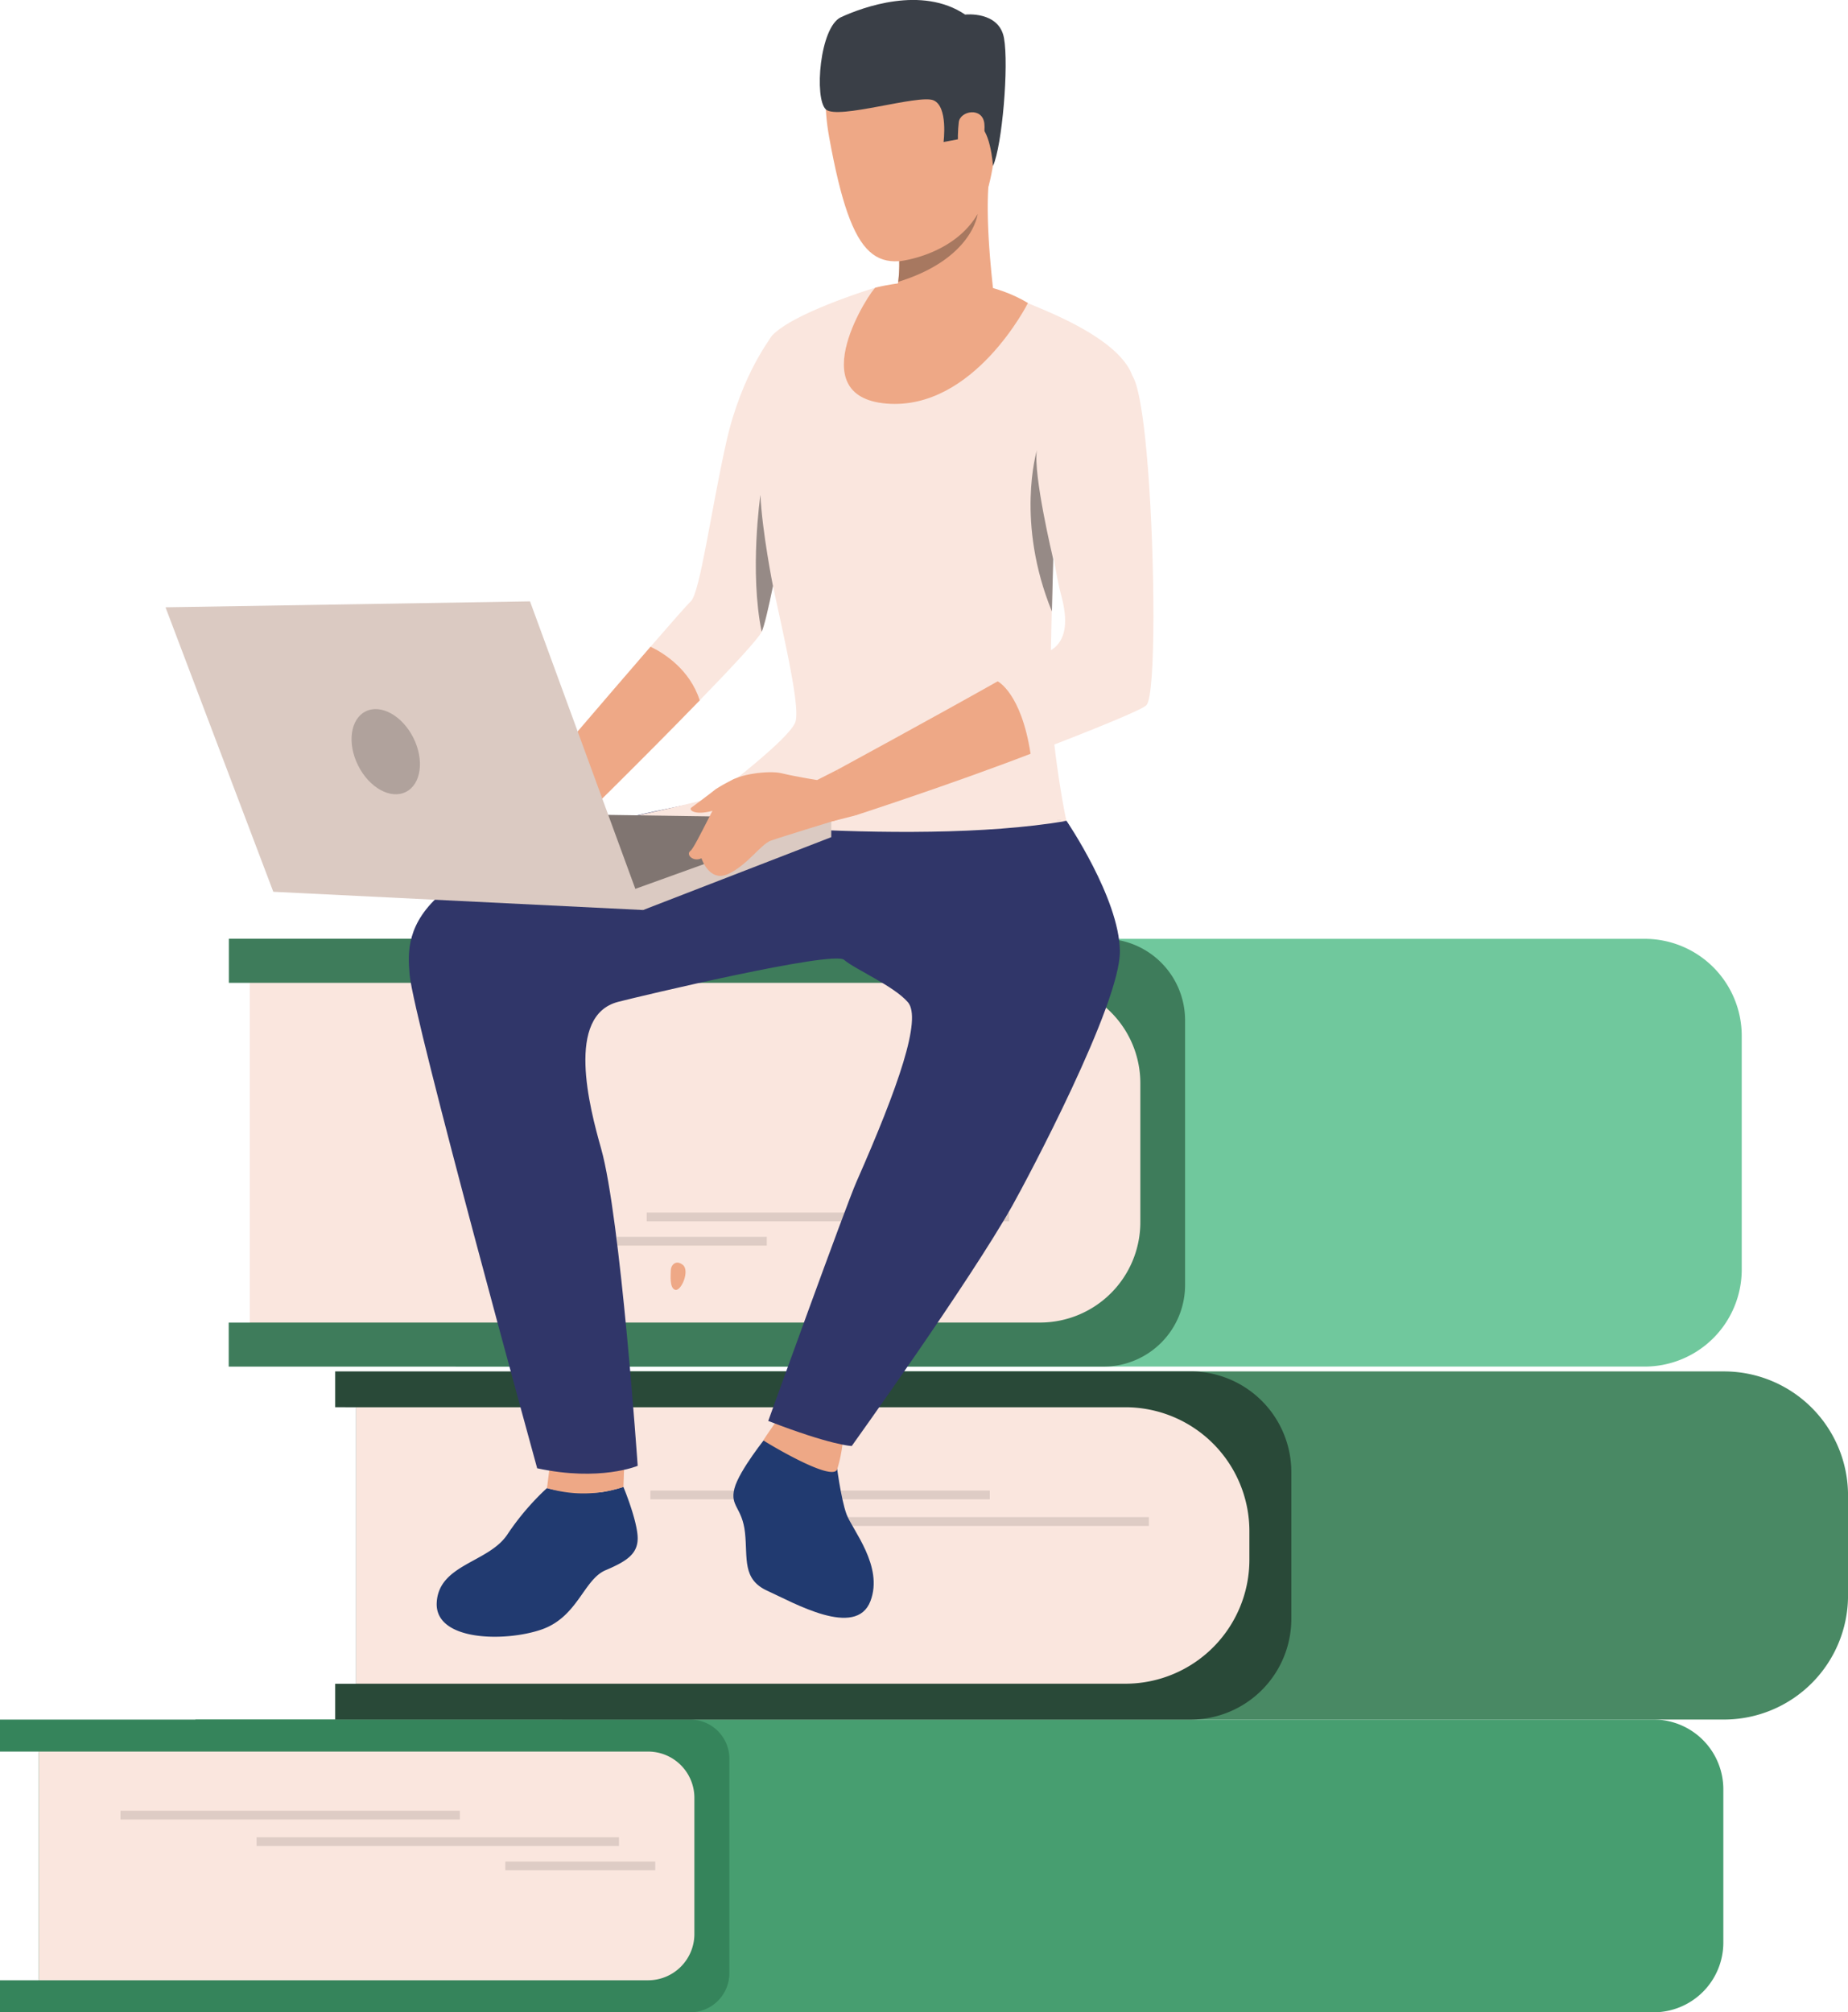
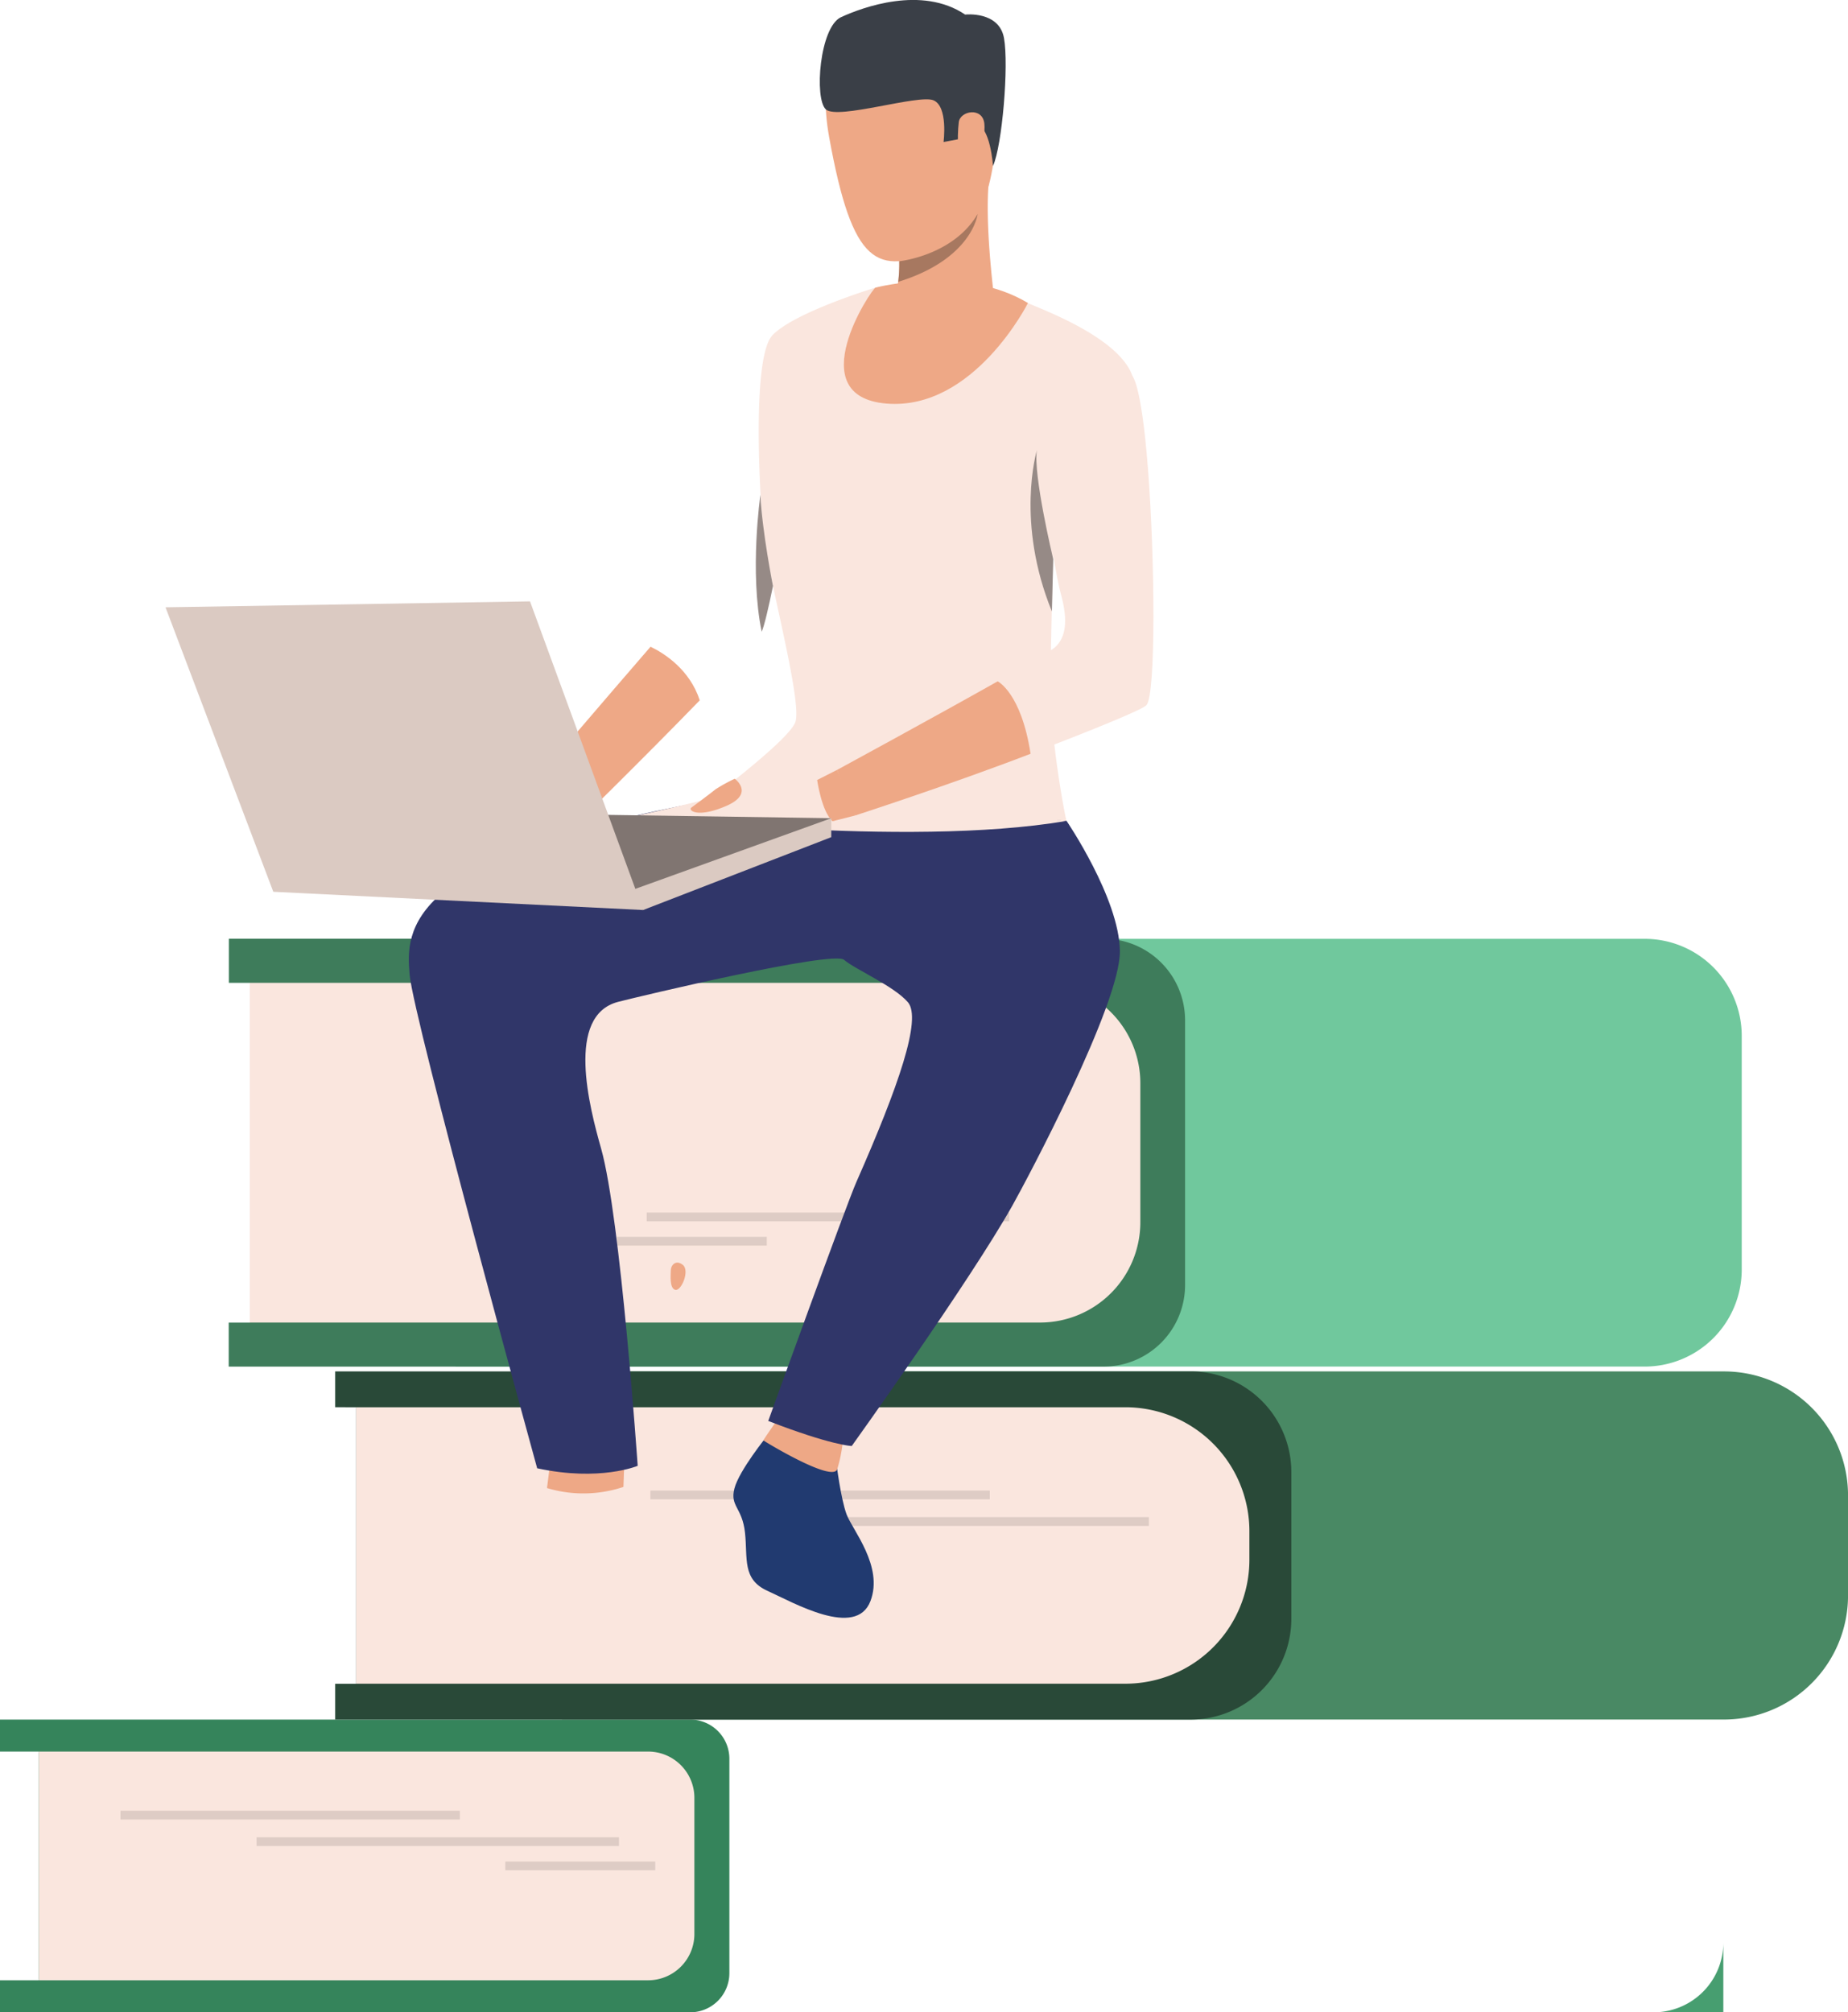
<svg xmlns="http://www.w3.org/2000/svg" viewBox="0 0 523.43 570">
  <defs>
    <style>.cls-1{fill:#70c89d;}.cls-2{fill:#479e70;}.cls-3{fill:#35845b;}.cls-4{fill:#fae6de;}.cls-5{fill:#3e7c5b;}.cls-6{fill:#498964;}.cls-7{fill:#294938;}.cls-8{fill:#deccc5;}.cls-9{fill:#eea886;}.cls-10{fill:#213a70;}.cls-11{fill:#303669;}.cls-12{fill:#3a3f47;}.cls-13{fill:#a77860;}.cls-14{fill:#968a86;}.cls-15{fill:#807571;}.cls-16{fill:#dbcac2;}.cls-17{fill:#b0a29c;}</style>
  </defs>
  <title>b3_p2</title>
  <g id="Слой_2" data-name="Слой 2">
    <g id="Режим_изоляции" data-name="Режим изоляции">
      <path class="cls-1" d="M156.57,265.93H493.33a0,0,0,0,1,0,0V387.09a0,0,0,0,1,0,0H156.57a27.49,27.49,0,0,1-27.49-27.49V293.42A27.49,27.49,0,0,1,156.57,265.93Z" transform="translate(622.41 653.02) rotate(180)" />
-       <path class="cls-2" d="M75.15,487.07h413a0,0,0,0,1,0,0V570a0,0,0,0,1,0,0h-413a19.76,19.76,0,0,1-19.76-19.76V506.83A19.76,19.76,0,0,1,75.15,487.07Z" transform="translate(543.51 1057.07) rotate(180)" />
+       <path class="cls-2" d="M75.15,487.07h413a0,0,0,0,1,0,0a0,0,0,0,1,0,0h-413a19.76,19.76,0,0,1-19.76-19.76V506.83A19.76,19.76,0,0,1,75.15,487.07Z" transform="translate(543.51 1057.07) rotate(180)" />
      <path class="cls-3" d="M11,496.14v64.79H0V570H195.49a11.1,11.1,0,0,0,11.1-11.09V498.17a11.1,11.1,0,0,0-11.1-11.09H0v9.06Z" />
      <path class="cls-4" d="M24.13,496.14H196.68a0,0,0,0,1,0,0v64.79a0,0,0,0,1,0,0H24.13A13.12,13.12,0,0,1,11,547.81V509.26A13.12,13.12,0,0,1,24.13,496.14Z" transform="translate(207.68 1057.07) rotate(180)" />
      <path class="cls-5" d="M70.78,278.4v96.23h-6V387.1H312.57A23.1,23.1,0,0,0,335.66,364V289a23.1,23.1,0,0,0-23.09-23.1H64.82V278.4Z" />
      <path class="cls-4" d="M99.2,278.4H323a0,0,0,0,1,0,0v96.22a0,0,0,0,1,0,0H99.2a28.42,28.42,0,0,1-28.42-28.42V306.81A28.42,28.42,0,0,1,99.2,278.4Z" transform="translate(393.77 653.02) rotate(180)" />
      <path class="cls-6" d="M194.31,388.47H523.43a0,0,0,0,1,0,0v98.61a0,0,0,0,1,0,0H194.31a35.13,35.13,0,0,1-35.13-35.13V423.59A35.13,35.13,0,0,1,194.31,388.47Z" transform="translate(682.62 875.54) rotate(180)" />
      <path class="cls-7" d="M100.88,398.62v78.31H94.93v10.15H337.22a28.54,28.54,0,0,0,28.54-28.55V417a28.54,28.54,0,0,0-28.54-28.55H94.93v10.15Z" />
      <path class="cls-4" d="M136,398.62H353.86a0,0,0,0,1,0,0v78.31a0,0,0,0,1,0,0H136a35.13,35.13,0,0,1-35.13-35.13v-8.06A35.13,35.13,0,0,1,136,398.62Z" transform="translate(454.75 875.54) rotate(180)" />
      <rect class="cls-8" x="184.21" y="422.22" width="96.13" height="2.48" transform="translate(464.56 846.91) rotate(180)" />
      <rect class="cls-8" x="222.76" y="429.74" width="102.65" height="2.48" transform="translate(548.17 861.96) rotate(180)" />
      <rect class="cls-8" x="34.12" y="512.9" width="96.13" height="2.48" transform="translate(164.38 1028.28) rotate(180)" />
      <rect class="cls-8" x="72.67" y="520.43" width="102.65" height="2.48" transform="translate(247.99 1043.33) rotate(180)" />
      <rect class="cls-8" x="143.12" y="527.3" width="42.47" height="2.48" transform="translate(328.71 1057.07) rotate(180)" />
      <rect class="cls-8" x="183.17" y="343.46" width="102.65" height="2.48" transform="translate(469 689.4) rotate(180)" />
      <rect class="cls-8" x="174.72" y="350.33" width="42.47" height="2.48" transform="translate(391.91 703.15) rotate(180)" />
      <path class="cls-9" d="M190,359.78c0-1.24,1.32-3.14,3.4-1.5s-.49,7.6-2.17,7.07S190,361.06,190,359.78Z" />
      <path class="cls-10" d="M236.89,414.36s1.24,10.1,2.88,14.55,10.54,14.73,6.78,24.6c-4.08,10.71-21.88.39-29.14-2.88s-5.61-9.19-6.39-16.45-4.32-7.45-3-12.56,9.25-14.87,9.25-14.87Z" />
      <path class="cls-9" d="M220.69,401.46s-4.56,6.38-4.43,6.56,19.52,12,20.87,8.15a39,39,0,0,0,1.53-7.45Z" />
-       <path class="cls-10" d="M154.93,421.5a73.31,73.31,0,0,0-11.23,13.16c-5.31,8-19.42,8.39-20,19.28s19.18,11.21,29.57,7.67,12-14.17,18.24-16.83,9.54-4.81,9.06-10-4-13.61-4-13.61a43.7,43.7,0,0,1-6.2,1.5C168.09,422.93,160.37,423,154.93,421.5Z" />
-       <path class="cls-4" d="M226.13,126.69s-4,23.67-7.19,39.31h0c-1.3,6.34-2.48,11.36-3.2,12.94-.92,2-8.39,10-17.54,19.43-16,16.52-37.25,37.32-37.25,37.32L152.67,220s18.83-22.08,31.59-36.81c5.91-6.82,10.52-12.06,11.37-12.81,2.66-2.39,5.76-25.92,10.12-45.3s13.08-30.1,13.08-30.1Z" />
      <path class="cls-9" d="M198.2,198.37c-16,16.52-37.25,37.32-37.25,37.32L152.67,220s18.83-22.08,31.59-36.81C188.18,185.07,195.36,189.65,198.2,198.37Z" />
      <path class="cls-9" d="M155.86,414.25l-.93,7.25a35.75,35.75,0,0,0,21.65-.32l.23-6.45Z" />
      <path class="cls-4" d="M302.07,232.49c.59,2.11-109.09,0-109.09,0s30.34-22.09,32.31-28-7.73-41.3-9-52.82c-1-9.22-3.55-50.45,2.53-56.75C225.18,88.36,248,81.46,248,81.46l33.34,1.23a52.34,52.34,0,0,1,9.44,3c3.93,1.83,26.42,9.84,30.07,21.07s-22.44,47.37-22.44,47.37-.05,1.63-.13,4.29h0c-.1,3.55-.25,8.94-.38,14.79-.18,7.57-.33,15.92-.33,22C297.61,209.53,301.48,230.38,302.07,232.49Z" />
      <path class="cls-11" d="M302.07,232.49S317,254.4,317.2,269.36s-26.47,65.06-30.51,72.23c-12.14,21.55-45.44,68-45.44,68s-5.74-.15-23.65-7.1c0,0,22.15-61.39,25-67.77,11.91-27,18.56-46.2,14.55-50.84s-14.91-9.28-18.07-12-58.22,10.4-64,11.9c-14.94,3.87-8.13,29.86-4.83,41.52,5.53,19.49,10.37,89.9,10.37,89.9s-10.64,4.53-28.47.7c0,0-35-127.12-36.12-139.77s-1.67-33.48,84.57-49.33Z" />
      <path class="cls-9" d="M257.19,9s-28.94-6.52-22.33,29.9,13.57,39.28,31,31.74,15.9-30.87,16.78-42.31S266.42,9.42,257.19,9Z" />
      <path class="cls-9" d="M249.53,90.8s12.82,13.59,33.08,1.24c0,0-4.53-29.44-2.15-43.79S254,70.48,254,70.48c.38.2.63,1.56.69,3.51a39.83,39.83,0,0,1-.3,5.84C253.82,84.6,252.34,89.63,249.53,90.8Z" />
      <path class="cls-12" d="M281.26,47s-.75-11.48-4.94-11.84-4.84,4.27-4.84,4.27l-4.23.8s1.34-10.06-2.85-11.82S237.29,34,233.93,31s-1.78-23.35,4.29-26.14,22.86-9,35.15-.73c0,0,9.59-1.09,11,6.64S283.86,41.28,281.26,47Z" />
      <path class="cls-13" d="M254.42,79.83c20.89-6.45,22.47-19,22.49-19.22C270,72.43,254.72,74,254.72,74A39.83,39.83,0,0,1,254.42,79.83Z" />
      <path class="cls-9" d="M291.16,85.83s-15.3,30.46-40,28.49S246.92,81.74,248,81.46,273.4,75.13,291.16,85.83Z" />
      <path class="cls-4" d="M180.43,231s75.75,9.33,121.64,1.54l-87.69-11S213.87,223.77,180.43,231Z" />
      <path class="cls-9" d="M237.09,218.08l-5.64,2.86s1.28,9,4.37,11.68l6.33-1.61S240.83,221.17,237.09,218.08Z" />
      <path class="cls-4" d="M324.74,199.73c-1.13,1.31-16,7.3-32.84,13.78h0c-23,8.85-48.9,17.22-48.9,17.22l-5.9-12.65s27.14-14.75,45.49-25.09c8.67-4.89,15.37-8.79,16.31-9.7,2.95-2.8,3.72-7.31,1.55-15.17s-7.17-44-7.73-48.18,1.41-15.45,11.94-16,15.9,2.41,15.9,2.41,2.64,1.1,4.61,26.67S327.41,196.64,324.74,199.73Z" />
      <path class="cls-14" d="M298.32,158.4h0c-.1,3.55-.25,8.94-.38,14.79-10.29-25.2-4.35-45.32-4.25-45.66C292.58,134.37,298.24,158.06,298.32,158.4Z" />
      <path class="cls-14" d="M218.94,166h0c-1.3,6.34-2.48,11.36-3.2,12.94-3.52-17-.36-38.76-.36-38.76C215.86,150.58,218.94,166,218.94,166Z" />
      <path class="cls-9" d="M291.9,213.51h0c-23,8.85-49.74,17.5-49.74,17.5l-5.06-12.93s27.14-14.75,45.49-25.09C282.58,193,289.25,196.24,291.9,213.51Z" />
      <polygon class="cls-15" points="235.45 231.76 127.79 230.17 182.15 257.77 235.45 231.76" />
      <polygon class="cls-16" points="182.15 257.77 235.45 237.13 235.45 231.76 177.94 252.5 182.15 257.77" />
-       <path class="cls-9" d="M232.66,221.14s-6.72-1-11.37-2.13c-3.6-.84-12.54.32-14.82,2.62S197,240,195.58,241s.7,3.25,3.11,2.11c0,0,2.2,7,7.66,4.41s9.15-8.39,12-9.41S237.84,232,237.84,232,237,219.43,232.66,221.14Z" />
      <path class="cls-9" d="M208.11,220.58a47.29,47.29,0,0,0-5.45,3c-1.12.93-5.69,4.35-6.8,5.15s1.67,3.1,9.84-.44S208.11,220.58,208.11,220.58Z" />
      <polygon class="cls-16" points="182.15 257.77 150.12 170.34 46.88 172.02 77.41 252.6 182.15 257.77" />
-       <path class="cls-17" d="M117.09,209c3.15,6.3,2.2,13.15-2.13,15.32s-10.38-1.19-13.53-7.49-2.2-13.16,2.13-15.32S113.94,202.72,117.09,209Z" />
      <path class="cls-9" d="M271.57,34.6c.38-3.21,6.73-4.39,7.24.43s-2.88,13.27-5.29,12.44S271.05,39,271.57,34.6Z" />
    </g>
  </g>
</svg>